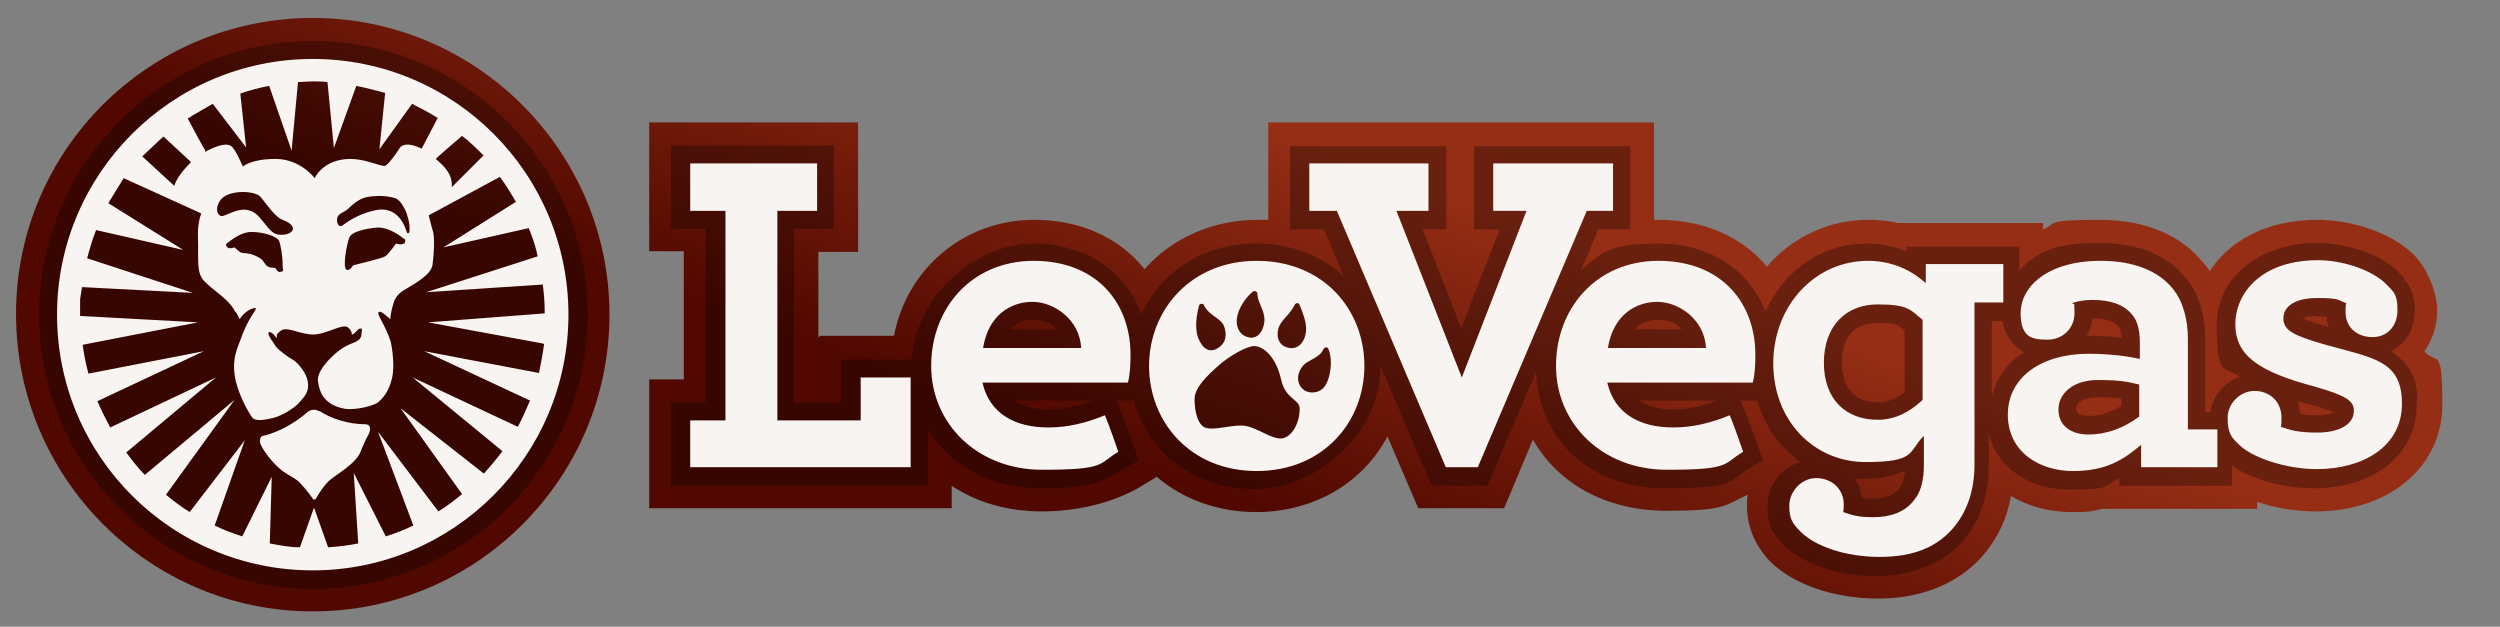
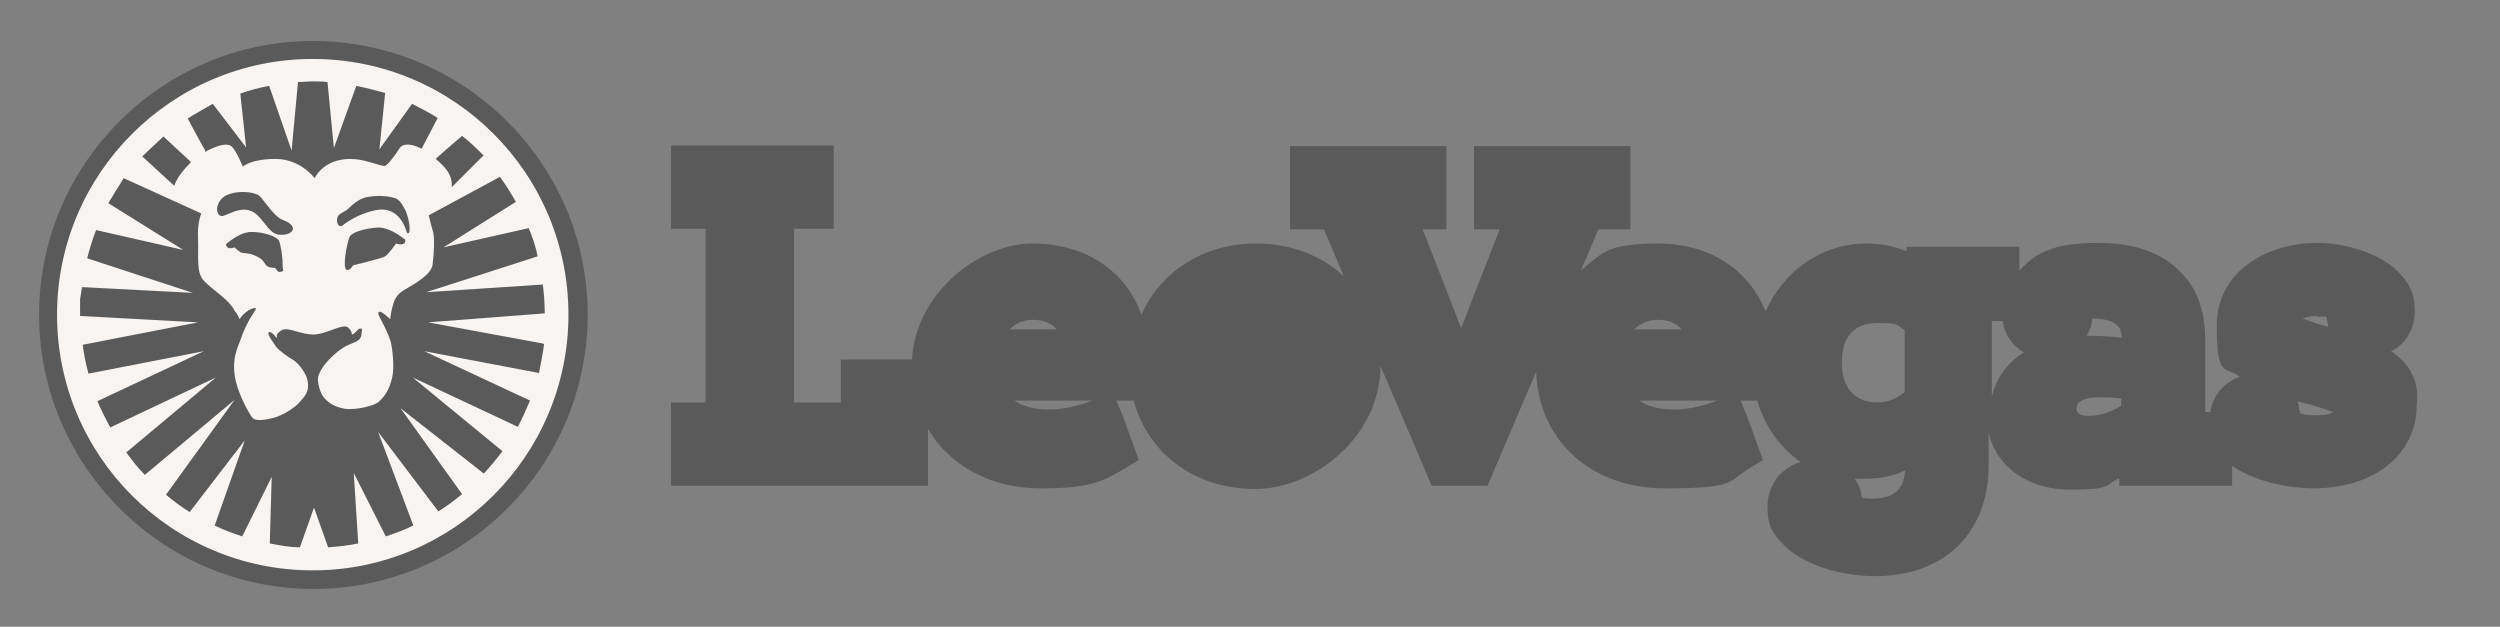
<svg xmlns="http://www.w3.org/2000/svg" id="LeoVegas_SPORT" width="390.1" height="97.8" version="1.1" viewBox="0 0 390.1 97.8">
  <rect x="0" y="0" width="390.1" height="97.8" fill="#808080" stroke="none" />
  <defs>
    <style>
      .st0 {
        fill: #030303;
        isolation: isolate;
        opacity: .3;
      }

      .st1 {
        fill: url(#linear-gradient);
      }

      .st2 {
        fill: #f7f4f1;
      }
    </style>
    <linearGradient id="linear-gradient" x1="-1603.4" y1="21.1" x2="-1603.1" y2="20.9" gradientTransform="translate(607180.8 -1900) scale(378.6 92.7)" gradientUnits="userSpaceOnUse">
      <stop offset="0" stop-color="#500800" />
      <stop offset="1" stop-color="#962e15" />
    </linearGradient>
  </defs>
-   <path class="st1" d="M48.8,95.4c-25.5,0-46.3-20.8-46.3-46.4S23.3,2.8,48.8,2.8s46.3,20.8,46.3,46.3-20.7,46.3-46.3,46.3ZM127.7,52.5v-13.2h6.2v-20.2h-32.6v20.1h5.4v20h-5.4v20.1h47.2v-3.5c3.9,2.6,8.7,4,14.1,4s10.9-1.3,15.1-3.7l2.8-1.7c4.1,3.5,9.5,5.5,15.5,5.5,9.1,0,16.7-4.6,20.5-11.8l4.8,11.2h13.4l4.5-10.7c3.9,6.9,11.5,11.1,20.8,11.1s9-.8,12.7-2.5c-.1.6-.1,1.2-.1,1.8,0,3.2,1.3,6.2,3.6,8.6,3.6,3.6,10,5.8,16.9,5.8s13-2.5,16.8-7.3c2-2.5,3.3-5.4,3.9-8.7,2.7,1.6,5.9,2.5,9.5,2.5s3.1-.2,4.7-.5h24.2v-1.1c2.9,1,6.1,1.5,9.2,1.5,11.4,0,19.7-7,19.7-16.6s-.9-6.1-2.8-8.4c1.3-1.8,2-4,2-6.4s-1.3-6.2-3.6-8.6c-3.8-3.8-10.3-5.5-15.1-5.5-8.1,0-13.8,3.4-16.8,8-.3-.5-.6-.9-1-1.3-2.5-3.1-7.3-6.7-16.2-6.7s-6.5.6-8.8,1.5v-1h-22.7c-1.5-.4-3.1-.5-4.6-.5-6.2,0-11.8,2.7-15.8,7.3-3.9-4.7-9.9-7.3-16.9-7.3h-.7v-15.2h-60.2v15.2c-.6,0-1.1,0-1.7,0-7,0-13.4,2.9-17.6,7.7-3.9-4.9-10-7.7-17.2-7.7-11,0-19.9,7.6-21.9,18.1h-11.5s-.3.2-.3.2Z" />
  <path class="st0" d="M48.8,6.4C25.3,6.4,6.1,25.6,6.1,49.1s19.2,42.8,42.8,42.8,42.8-19.2,42.8-42.8S72.4,6.4,48.8,6.4Z" />
-   <path class="st2" d="M49.8,64.2c-.5-.4-1.2-.3-1.7,0-1.8,1.6-4.4,3.2-7,3.8-.5,0-.7.8-.4,1.4.5,1.1,1.7,2.6,2.8,3.6s2,1.3,2.8,1.9,2,2.2,2.5,2.9c0,.2.4.2.5,0,.4-.7,1.3-2.2,2.3-3,1.1-.9,4-2.5,4.7-4.4.3-.8.8-1.9,1.2-2.6.5-1,.2-1.6-.5-1.6-2.7,0-5.4-.9-7.2-2.1Z" />
  <path class="st2" d="M48.8,9.2c-22,0-39.9,17.9-39.9,39.9,0,22.1,17.9,39.9,39.9,39.9s39.9-17.9,39.9-39.9c0-22-17.8-39.9-39.9-39.9ZM75.4,24.3l-4.9,4.9v-.3c0-1.8-1.1-2.9-2.5-4.1h0c0-.1,4.1-3.6,4.1-3.6,1.2.9,2.3,2,3.4,3.1ZM29.9,18.1l2.6-1.5c.2-.1.5-.3.7-.4l5.2,6.8-.9-8.4c1.4-.5,2.9-.9,4.5-1.2l3.5,10.1,1-10.7c.8,0,1.5-.1,2.3-.1s1.5,0,2.3.1l1,10.3,3.5-9.7c1.5.3,3,.7,4.5,1.1l-.9,8.8,5.1-7.1c1.4.7,2.7,1.4,4,2.2l-2.5,4.8c-1.4-.7-2.9-1-3.5,0-1,1.6-2,2.7-2.3,2.7-1.1-.1-3.1-1.1-5.3-1.1-4.3,0-5.6,3-5.6,3,0,0-2.2-3-6.1-3s-5.1,1.2-5.1,1.2c0,0-1-2.4-1.7-3.1s-2.4-.2-4.2.8v-.3c-.1,0-2.7-4.9-2.7-4.9.1-.1.4-.2.6-.4ZM58.6,32.8c-2.9.6-4.6,2-5.2,2.4-.7.4-1-.8-.7-1.4s1-.6,1.7-1.3c1.7-1.6,2.5-1.8,4.2-1.9,1.2-.1,2.3.1,3,.3.7.2,1.2,1,1.7,2,.2.5.7,1.9.6,3.1,0,.4-.3.5-.4.3s-1-4.3-4.9-3.5ZM63,38c-.4.3-1.2,0-1.2,0,0,0-1.2,1.7-1.7,2-.4.3-5,1.4-5,1.4,0,0-.5.9-1,.7-.7-.2,0-4,.4-5,.3-1,2.9-1.5,4.5-1.6,1.6,0,3.2,1.1,4.1,1.8.2,0,.2.4,0,.7ZM43.4,36.6c-1.2-.2-1.8-1.5-3.1-2.9-2-2-4.2-.4-5.5,0-.9.2-1.4-1.3-.3-2.6,1.2-1.4,4.6-1.4,5.9-.6.6.4,2.3,3.3,3.7,3.8,2.9,1.1,1.4,2.6-.7,2.3ZM43.8,42.4c-.5.2-.6-.4-.9-.6,0,0-.7,0-1.1-.2-.5-.3-.6-.9-1.2-1.3-1.6-1-2.6-.7-3-.9s-1-.8-1-.8c0,0-.8.3-1.1,0s-.3-.5,0-.7c.9-.7,2.4-1.8,3.9-1.7,1.5,0,3.9.6,4.2,1.5.2.6.5,2.3.5,3.5s.3,1-.2,1.2ZM25.5,21.3l4,3.7.3.3c-1.2,1.2-2.3,2.6-2.6,3.7l-5-4.6s3.3-3.1,3.3-3.1ZM84.9,53.7c-.2,1.5-.5,3-.8,4.5l-17.9-3.4,16.5,7.7c-.6,1.4-1.2,2.8-1.9,4.1l-16.4-7.7,14,11.5c-.9,1.2-1.9,2.4-2.9,3.5l-13-10.2,9.6,13.4c-1.2,1-2.4,1.9-3.7,2.7l-9.4-12.4,5.5,14.6c-1.4.7-2.8,1.2-4.3,1.7l-5-9.9.7,11c-1.5.3-3.1.5-4.7.6l-2.2-6.2-2.2,6.2c-1.6,0-3.1-.3-4.7-.6l.3-10.4-4.6,9.3c-1.5-.5-2.9-1-4.3-1.7l4.7-13.3-8.6,11.2c-1.3-.8-2.5-1.7-3.7-2.7l10.7-14.8-14,11.7c-1.1-1.1-2-2.3-2.9-3.5l14-11.7-16.5,7.8c-.7-1.3-1.4-2.7-2-4.1l16.6-7.8-18,3.5c-.4-1.5-.7-3-.9-4.5l18-3.5-18.4-1v-2.6c.1-.6.2-1.3.3-1.9l17.3.9-16.5-5.4c.4-1.5.8-2.9,1.4-4.4l13.6,3.1-11.7-7.3,2.4-3.9,12.1,5.5c-.2.6-.6,1.8-.5,4,.1,3.2-.3,5.3,1,6.6s3.2,2.5,4.2,3.8c.2.3.4.5.5.8.3.3.4.5.5.7l.3.6c.7-1.2,2.2-1.9,2.5-1.7.2.2-.9,1.2-2,3.9-.2.6-.6,1.6-.9,2.4-.4,1.2-.6,2.4-.4,4,.3,2.6,2.1,5.9,2.8,6.8.5.6,2.1.3,3.3,0s3.3-1.5,4.1-2.5c.9-1,1.5-1.7,1.2-3.3-.2-1.1-1.3-2.6-2.2-3.2-.9-.5-2.4-1.6-2.8-2.2-.2-.3-.5-.8-.8-1.2-.2-.4-.4-.7-.3-.9.3-.2.4,0,.7.2s.5.7.6.6c0,0,0,0,0-.4,0-.2.3-.5.8-.8,1-.5,2.9.7,4.9.7s4.6-1.8,5.4-1.1c.5.4.6.8.6,1.1,0,0,0,0,0,0,.3,0,.6-.4.9-.7.2-.2.4-.3.6-.2.2,0,0,.5,0,.9s-.3.8-.5.9c-.6.5-1.8.5-3.6,2.1-1.7,1.5-2.6,2.9-2.7,3.9,0,.7.3,2.2,1,3s1.6,1.4,3.3,1.7c1.5.2,4.4-.4,5.2-1.1,1.1-1,1.7-2.1,2.1-3.8.4-1.8,0-4.5-.2-5.5-.9-2.8-2.3-4.4-1.9-4.7.3-.3,1.2.6,1.8,1.1,0-.4.2-1.5.4-2.1.3-1.3.9-2,2.2-2.7,1.5-.9,3.8-2.2,4-3.7s.4-4.4,0-5.4c-.2-.6-.4-1.6-.6-2.3l11.1-6c.9,1.2,1.7,2.5,2.5,3.9l-11.3,7.1,13.3-3c.6,1.4,1.1,2.9,1.4,4.4l-17.4,5.6,18.2-1.2c.2,1.5.3,3,.3,4.5h0c0,0-18.2,1.4-18.2,1.4l17.9,3.3Z" />
  <path class="st0" d="M373.1,54.8c2.3-1.1,3.7-3.5,3.7-6.3s-.9-4.3-2.6-6.1c-3.1-3.1-8.7-4.5-12.6-4.5-7.8,0-15.7,4.4-15.7,12.9s1.4,6.2,3.6,8c-2.4.8-4.2,2.9-4.6,5.5h-.8v-11.4c0-3.9-1.1-7.4-3.1-9.6-2-2.5-5.9-5.4-13.5-5.4s-10,1.8-12.4,4.3v-3.7h-17.6v.7c-1.8-.7-3.8-1.2-6.2-1.2-7.1,0-13,4.3-15.8,10.6-2.6-6.5-8.7-10.6-16.8-10.6s-8.8,1.6-12,4.2l2.7-6.4h5v-13h-24.4v13h4l-6,15.4-6-15.4h3.7v-13h-24.4v13h5.3l3.1,7.3c-3.5-3.2-8.2-5.1-13.7-5.1-8.2,0-14.9,4.4-17.9,11.1-2.4-6.8-8.7-11.1-17-11.1s-18.2,7.7-18.8,18.1h-11.1v6.7h-7.3v-27.1h6.2v-13h-25.4v13h5.4v27.1h-5.4v13h40.1v-8.9c3.3,5.7,9.7,9.3,17.6,9.3s9.7-1.1,13.3-3.2l2-1.2-.8-2.2c-.2-.5-1.6-4.6-2.2-5.9l-.5-1.2h2.7c2.2,8.2,9.5,13.8,18.9,13.8s19.6-8.3,19.6-19.2h0c0-.1,8,18.7,8,18.7h8.7l7.6-17.8c.4,10.8,8.6,18.2,20.1,18.2s9.7-1.1,13.3-3.2l2-1.2-.8-2.2c-.2-.5-1.6-4.6-2.2-5.9l-.5-1.2h2.6c1.2,4.1,3.6,7.4,6.8,9.6-3,.8-5.2,3.6-5.2,6.9s.9,4.3,2.6,6.1c2.9,2.9,8.5,4.8,14.3,4.8s10.9-2.1,14-6c2.4-3.1,3.6-6.8,3.6-11.2v-5.2c1.2,5.3,6.1,8.9,12.7,8.9s5.2-.6,7.7-1.8v1.2h17.6v-3.1c3,2.1,8.1,3.5,12.7,3.5,9.5,0,16.1-5.3,16.1-13,.5-4.1-1.4-6.6-4-8.4h0ZM161.1,49.9c1.7,0,3,.5,3.8,1.5h-7.4c1.2-1.2,2.6-1.5,3.6-1.5h0ZM163.7,63.9c-2.6,0-4.3-.6-5.4-1.4h12.2c-2.4.9-4.7,1.4-6.8,1.4ZM258.6,49.9c1.7,0,3,.5,3.8,1.5h-7.4c1.2-1.2,2.7-1.5,3.6-1.5ZM261.2,63.9c-2.6,0-4.3-.6-5.4-1.4h12.2c-2.4.9-4.6,1.4-6.8,1.4ZM287.4,56.6c0-4.1,1.9-6.2,5.6-6.2s2.9.4,4.2,1.1v9.7c-1.4,1.1-2.8,1.6-4.2,1.6-3.6,0-5.6-2.3-5.6-6.2ZM296.4,76.2c-1,1.3-2.8,1.6-4.1,1.6s-1.3,0-1.8-.2c-.1-1.1-.5-2.1-1.1-2.9.6,0,1.1,0,1.7,0,2.5,0,4.5-.5,6.2-1.3-.2,1.3-.4,2.3-.9,2.7h0ZM310.8,61.9v-11.8h1.7c.3,2.2,1.6,3.9,3.3,4.9-2.6,1.6-4.3,4-5,6.9ZM330.9,63.4c-1.7,1-3.4,1.5-5,1.5s-1.9-.7-1.9-1.1c0-1.5,2-1.8,3.3-1.8s2.5,0,3.7.2v1.2h-.1ZM325.9,52.4h-.3c.5-.8.8-1.7.9-2.7,2.6,0,3.6.7,4.1,1.3.2.2.4.8.5,1.7-1.7-.2-3.5-.3-5.2-.3ZM361.5,49.4c.5,0,1,0,1.5,0,.1.6.2,1.1.3,1.6-1.9-.5-3.2-1-4-1.3.5-.2,1.2-.4,2.2-.4ZM361.7,64.8c-.9,0-1.9,0-2.8-.3-.1-.7-.2-1.3-.4-1.9.6.2,1.3.4,1.9.5,2,.6,3.1,1,3.7,1.2-.5.3-1.3.5-2.4.5h0Z" />
-   <path class="st2" d="M250.9,54.3c.8-5.1,4.3-7.2,7.7-7.2s7.4,2.8,7.6,7.2h-15.3ZM258.8,40.7c-9.7,0-16,7.4-16,16.4s7.2,16.2,17.3,16.2,8.7-.9,11.9-2.8c0,0-1.5-4.4-2.1-5.7-2.9,1.2-5.8,1.9-8.8,1.9-5.3,0-9.2-2.2-10.3-7h22.7c.3-1.1.4-2.7.4-3.9.2-8.3-5.1-15.1-15.1-15.1h0ZM196.1,40.7c-10.3,0-16.8,7.7-16.8,16.4s6.4,16.4,16.8,16.4,16.8-7.7,16.8-16.4-6.3-16.4-16.8-16.4ZM193.1,49.2c.3-1.3,1.3-2.8,2.4-3.7.3-.2.7,0,.7.3,0,1.4,1.2,2.6,1.1,4.3-.1,1.3-.8,2.6-2.1,2.6-1.9-.2-2.5-1.9-2.1-3.5h0ZM187.1,47.7c.1-.4.7-.4.8,0,.8,1.6,2.6,1.9,3.1,3.2.4,1.1.5,2.6-1.1,3.5s-2.7-.7-3.1-2.2c-.3-1.3-.1-3.1.3-4.5ZM199.5,68.4c-1.7-.2-3.8-2-5.8-2s-4,.7-5.4.4c-1.4-.3-1.9-2.6-1.9-4.5s2.1-3.8,3.9-5.4c1.5-1.3,4.2-2.9,5.4-2.9s3.3,1.3,4.2,5.2c.7,3.2,2.9,3,2.9,4.6,0,2.6-1.6,4.9-3.3,4.6h0ZM200.8,54.2c-1.3-.4-1.7-1.7-1.3-3s1.8-2.1,2.5-3.6c.2-.4.7-.4.8,0,.5,1.2,1.1,2.8,1,4-.1,1.5-1.1,3.2-3,2.6ZM207,59.8c-.7,1.5-2.3,1.7-3.3,1.2-1.4-.8-1.5-2.6-.4-3.9.8-1,2.6-1.2,3.2-2.6.2-.4.7-.4.8,0,.7,1.7.3,4.1-.3,5.3ZM134.3,65.6h-13v-32.7h6.2v-7.4h-19.8v7.4h5.5v32.7h-5.5v7.3h34.4v-14h-7.8v6.7ZM161.3,40.7c-9.7,0-16,7.4-16,16.4s7.2,16.2,17.3,16.2,8.7-.9,11.9-2.8c0,0-1.5-4.4-2.1-5.7-2.9,1.2-5.8,1.9-8.8,1.9-5.3,0-9.2-2.2-10.3-7h22.7c.3-1.1.4-2.7.4-3.9.2-8.3-5.1-15.1-15.1-15.1ZM153.4,54.3c.8-5.1,4.3-7.2,7.7-7.2s7.4,2.8,7.6,7.2h-15.3ZM300.5,44.1h-.1c-2-1.8-5-3.4-8.9-3.4-8.3,0-14.8,7-14.8,16s6.4,15.4,14.4,15.4,6.6-1.6,9.1-4.1v4.6c0,2.4-.5,4.2-1.5,5.4-1.4,1.9-3.7,2.7-6.4,2.7s-3.4-.4-4.7-.8c.1-.3.1-.8.1-1.2,0-2.4-1.9-4.1-4.3-4.1s-4.2,2.2-4.2,4.3.5,2.8,1.8,4.1c2.2,2.2,6.9,3.9,12.3,3.9s9.2-1.6,11.8-4.9c1.9-2.4,3-5.6,3-9.5v-25.3h4.5v-6h-12.1v2.9h0ZM300,62.4c-2,1.9-4.3,3.1-7,3.1-4.9,0-8.4-3.1-8.4-8.9s3.5-9.1,8.4-9.1,5.1.9,7,2.4v12.5ZM362.9,53.8c-4.9-1.4-6.6-2.2-6.6-4.1s1.8-3.2,5.3-3.2,3.1.3,4.5.8c-.1.4-.1.8-.1,1.4,0,2.4,1.8,3.9,4.2,3.9s3.9-1.8,3.9-4.2-.5-2.8-1.8-4.1c-2.2-2.2-6.8-3.7-10.6-3.7-8.8,0-12.9,5.1-12.9,10s3.7,7.4,12.3,9.7c4.9,1.4,6.2,2.2,6.2,3.8,0,2.3-2.6,3.4-5.7,3.4s-4.2-.4-5.7-.9c.1-.4.1-.8.1-1.4,0-2.7-2-4.2-4.2-4.2s-4.2,1.9-4.2,4.2.5,3,1.8,4.2c2,2,7.3,3.8,12.1,3.8,7.2,0,13.3-3.5,13.3-10.2s-4.3-7.1-11.9-9.2h0ZM341.4,52.9c0-3.1-.8-6-2.4-7.9-2.2-2.7-6-4.3-11.2-4.3-8.5,0-12.5,4.2-12.5,8.1s1.8,4.2,4.2,4.2,4.2-1.8,4.2-4.1-.1-1.1-.3-1.6c.7-.3,1.8-.5,3.1-.5,2.8,0,4.9.7,6.2,2.3.8.9,1.2,2.4,1.2,4.3v2.6c-1.8-.4-4.7-.8-8-.8-7.4,0-12.6,3.7-12.6,9.5s4.9,8.8,10.2,8.8,8-1.9,10.6-4.1v3.5h11.9v-5.9h-4.6v-14.1h0ZM333.8,65c-2.4,1.8-5.1,2.8-7.9,2.8s-4.7-1.4-4.7-3.9,2.3-4.6,6.1-4.6,4.7.3,6.5.7v5ZM233,32.9h5.2l-10.1,26-10.2-26h5v-7.4h-18.6v7.4h4.3l17,40h5l17-40h4.1v-7.4h-18.7v7.4Z" />
</svg>